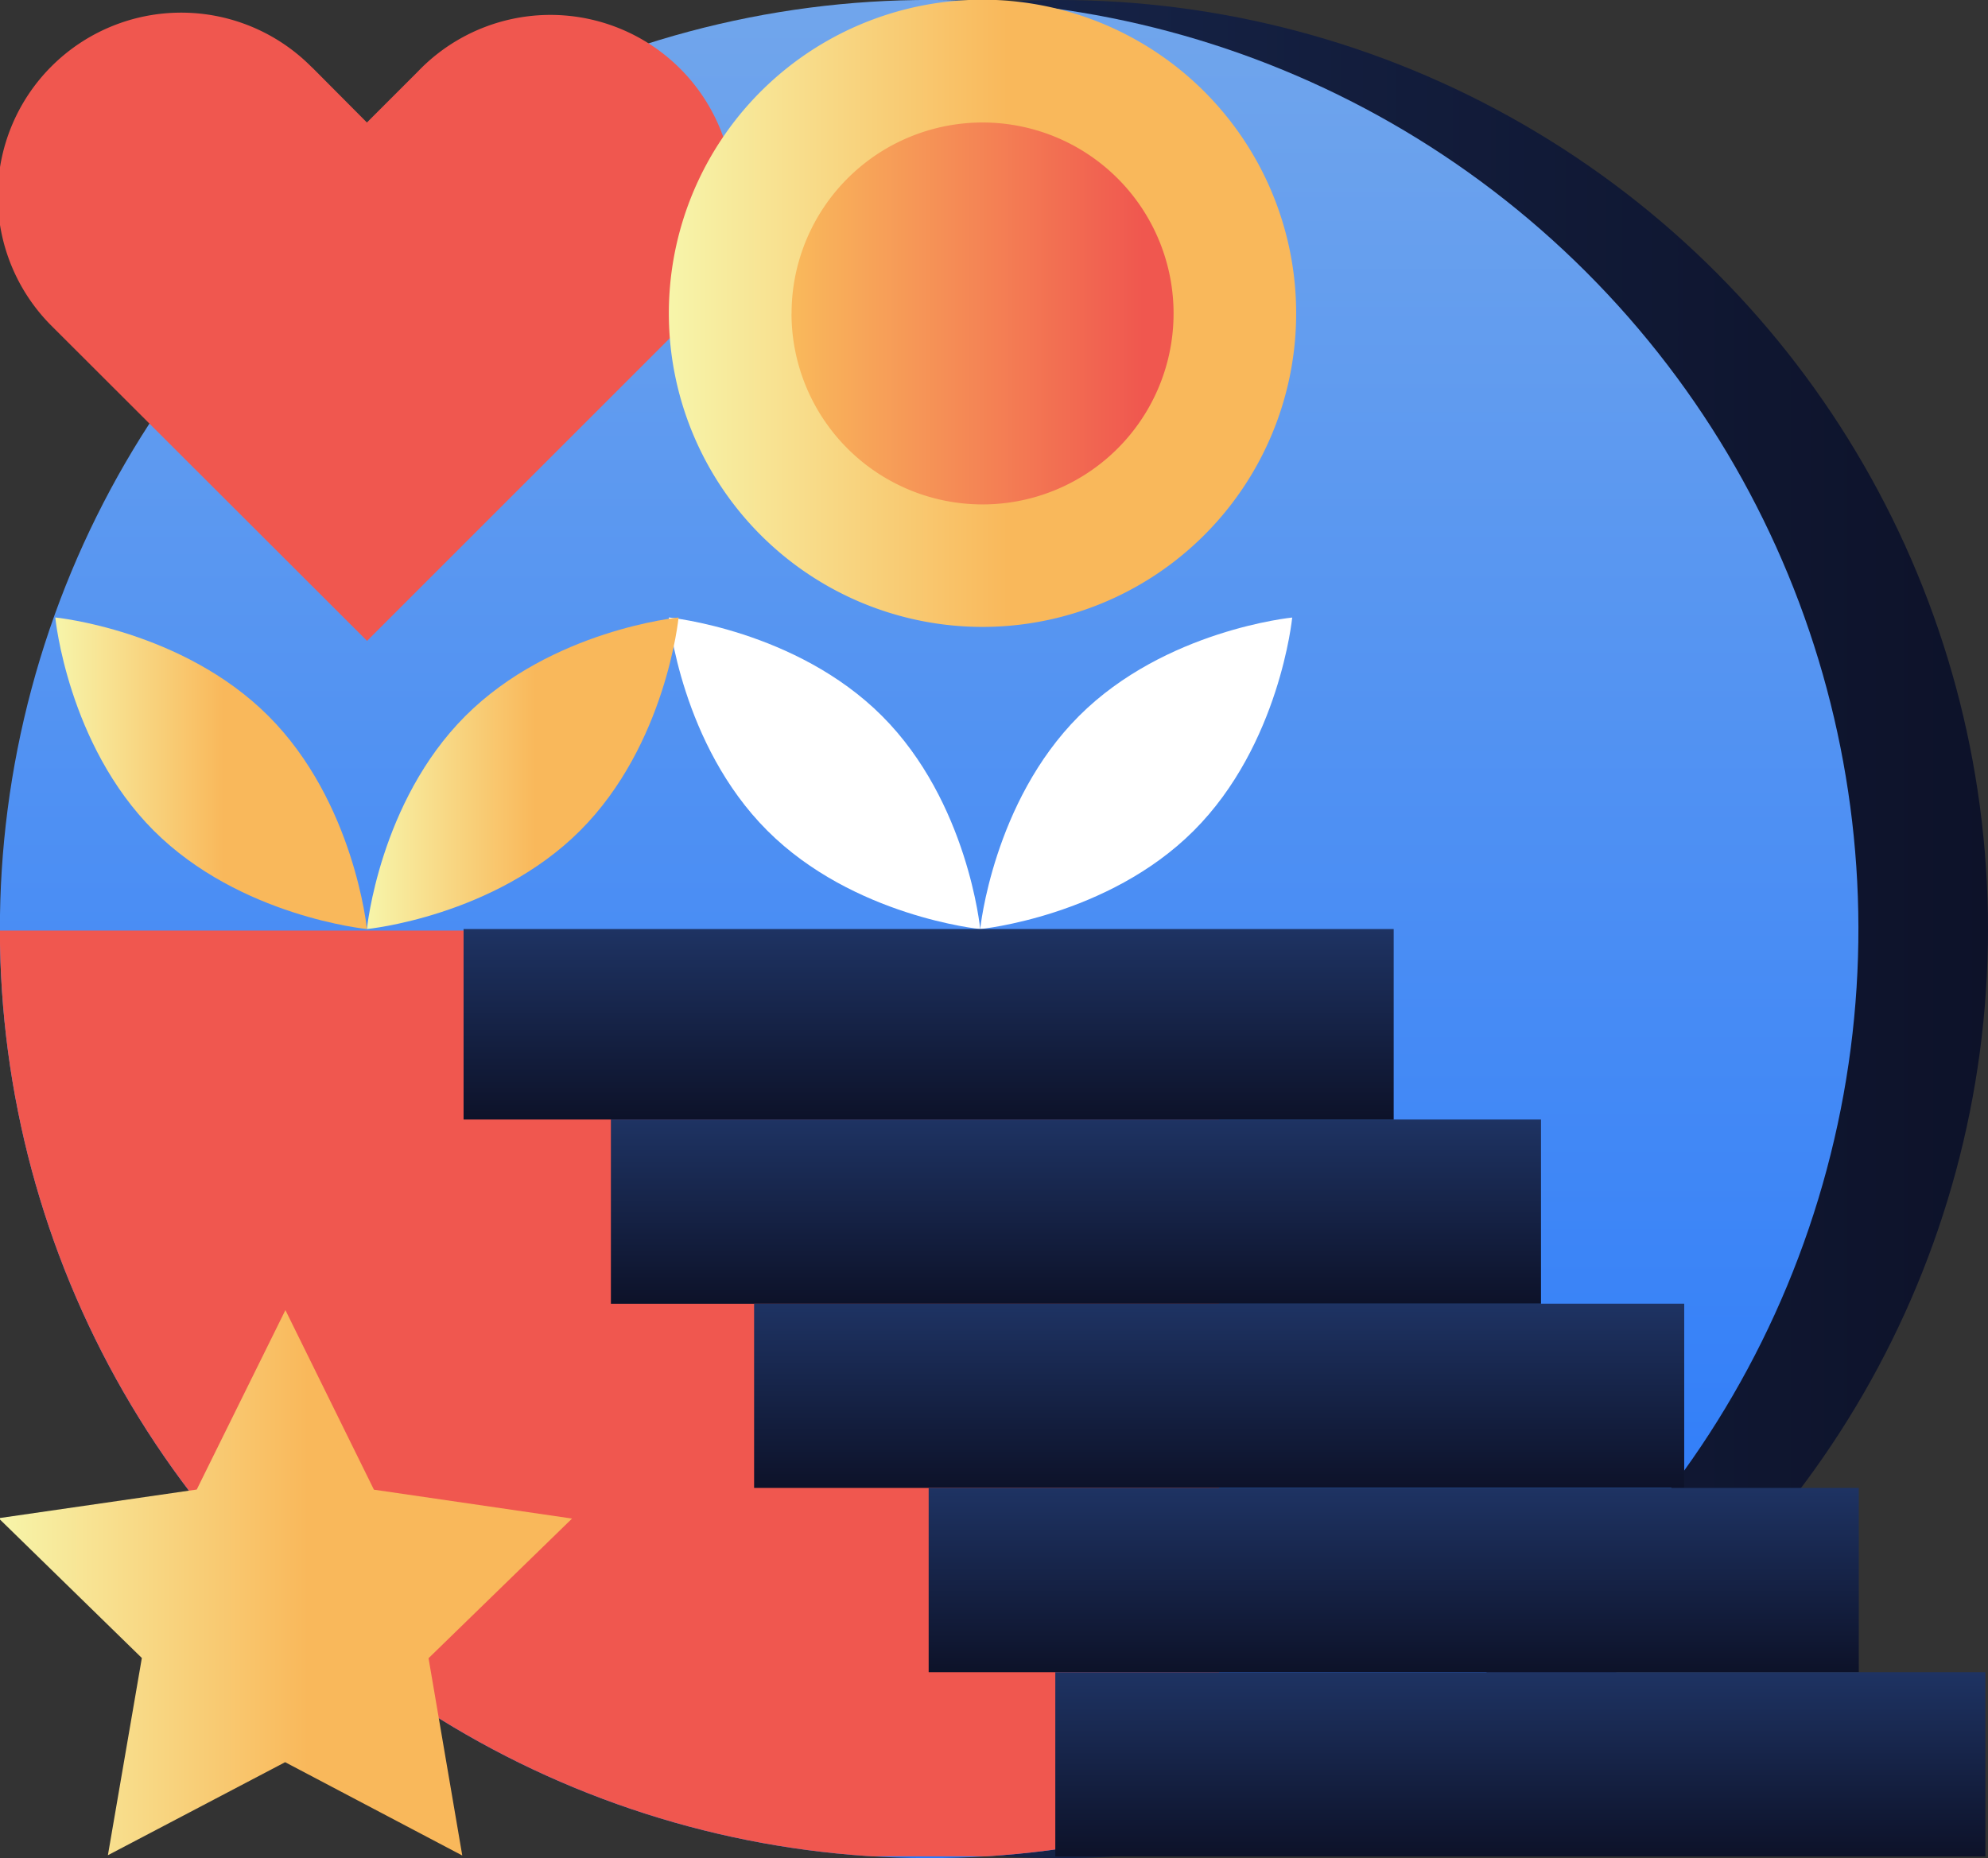
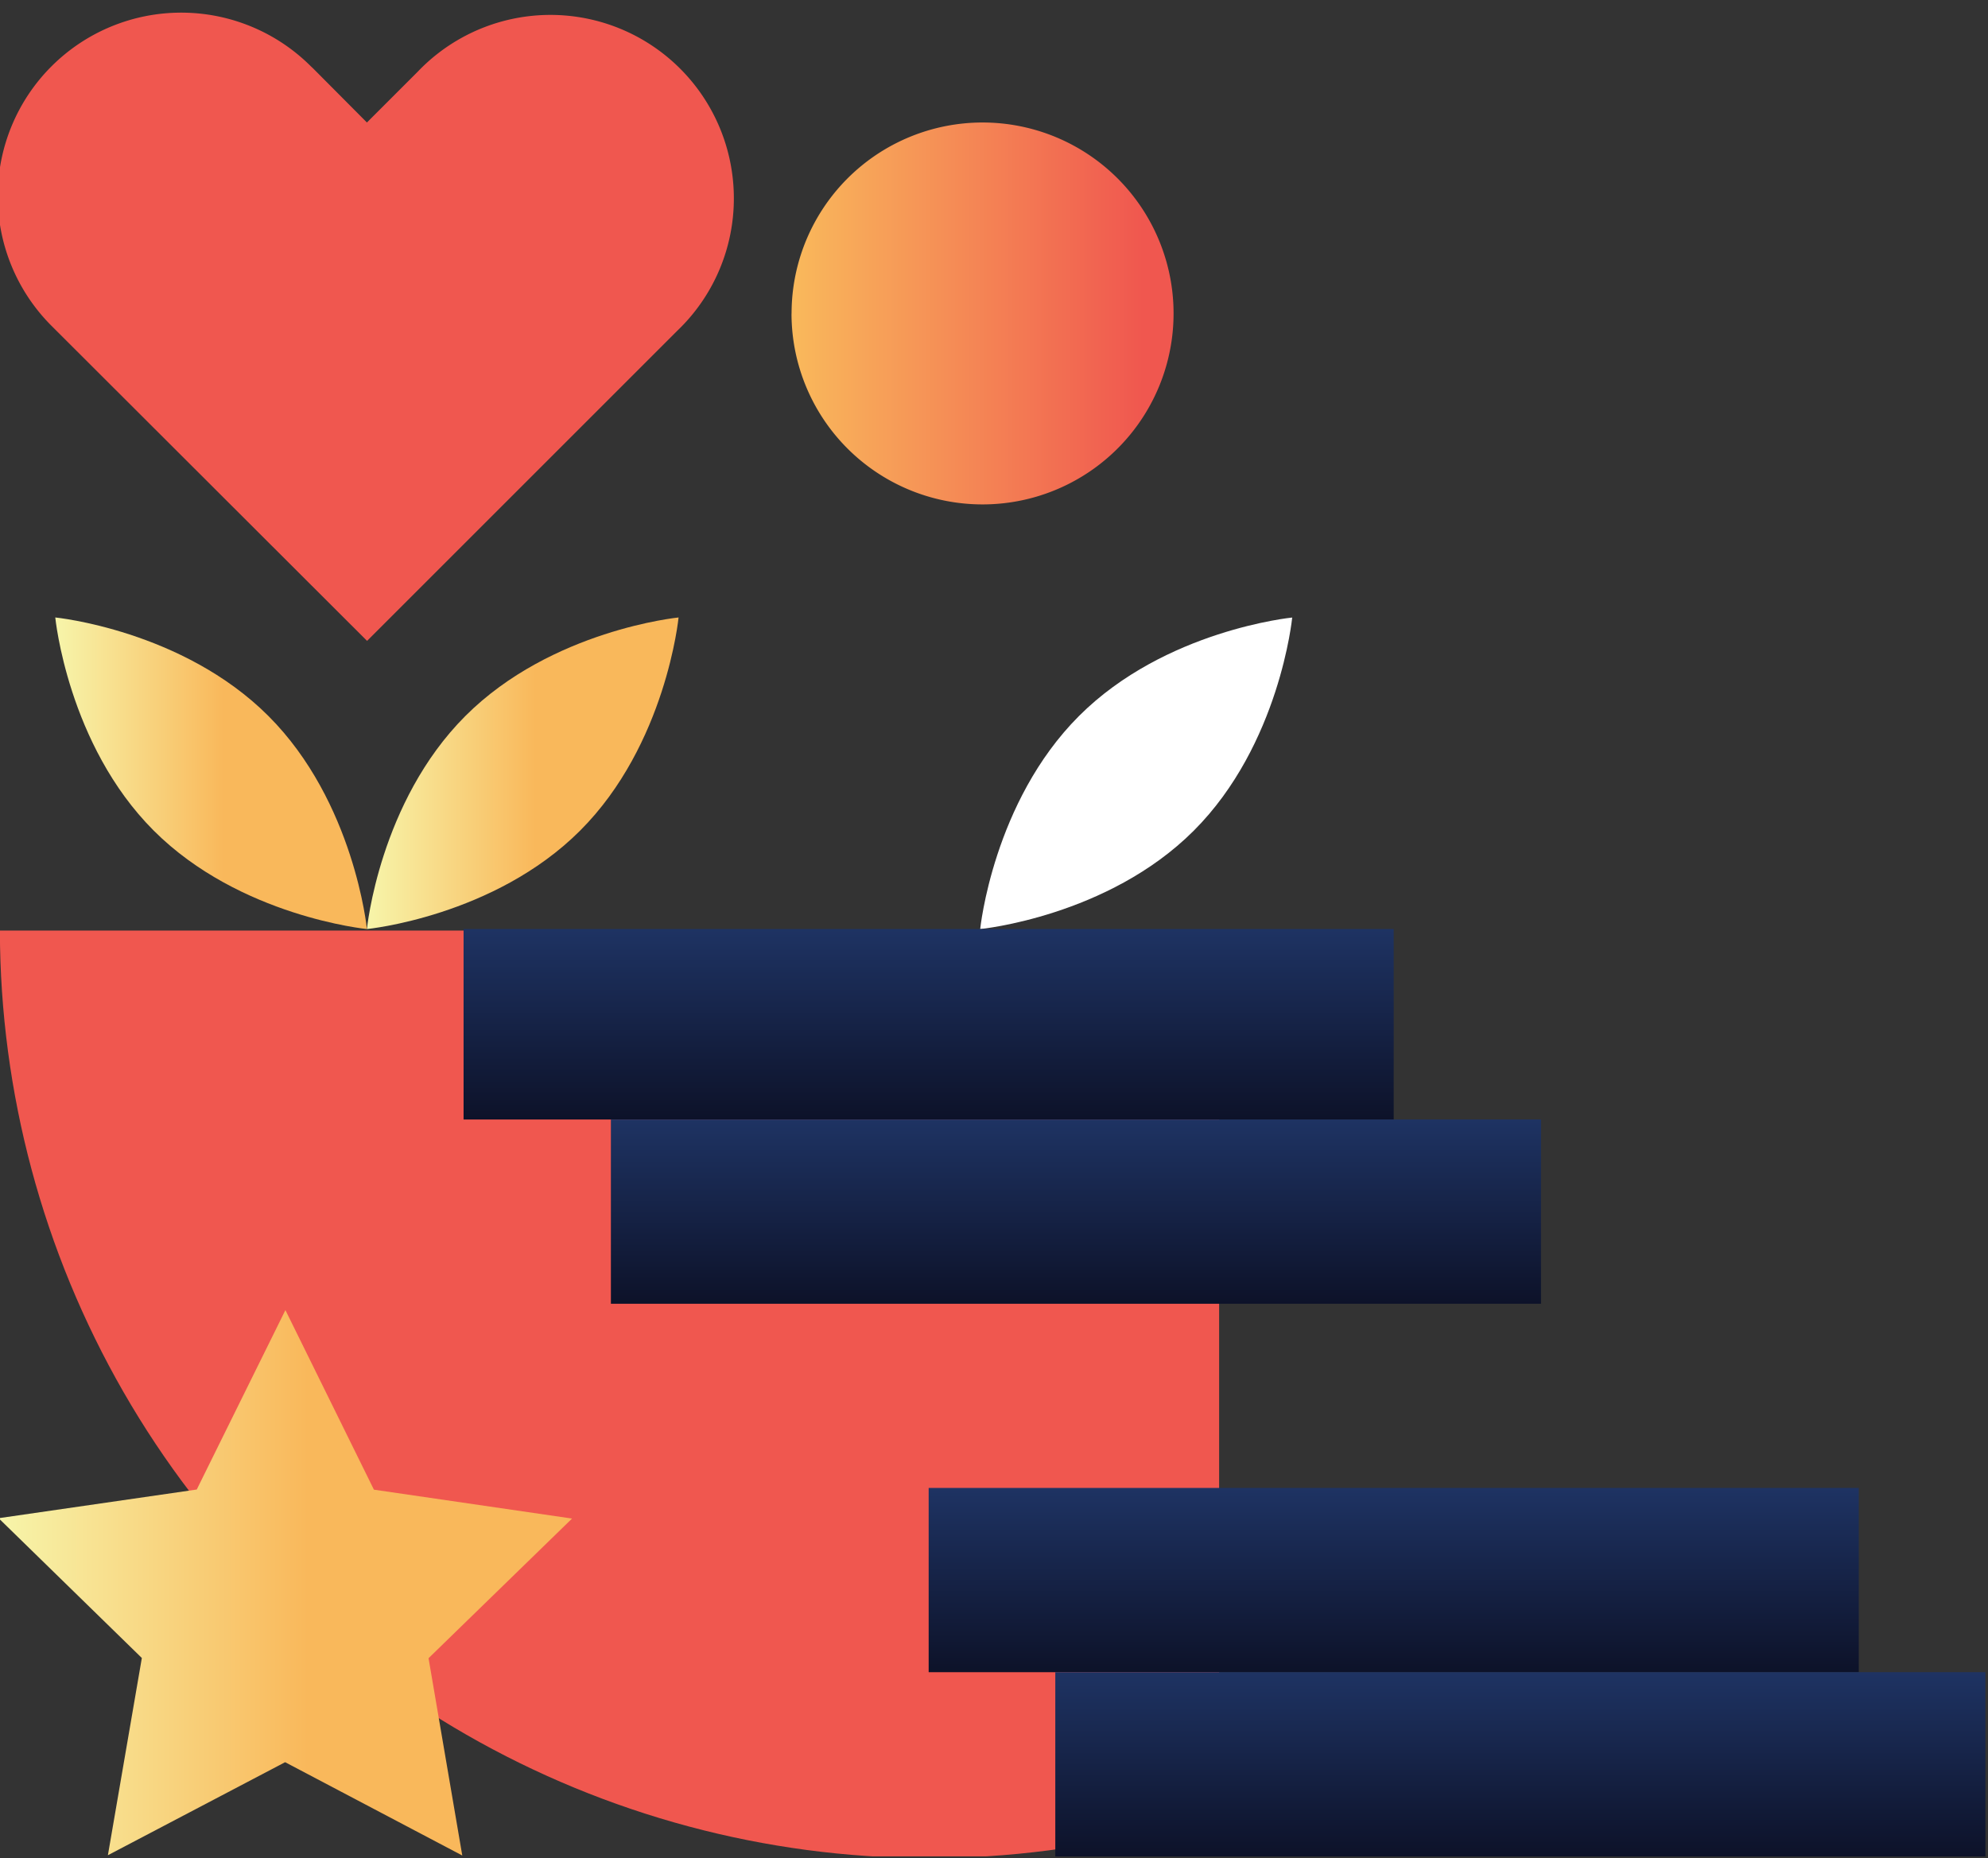
<svg xmlns="http://www.w3.org/2000/svg" xmlns:xlink="http://www.w3.org/1999/xlink" id="icons" viewBox="0 0 275.83 257.86">
  <rect x="0" y="0" width="275.83" height="257.86" fill="#333333" stroke="none" />
  <defs>
    <style>.cls-1{fill:url(#linear-gradient);}.cls-2{fill:url(#linear-gradient-2);}.cls-3{clip-path:url(#clip-path);}.cls-4{fill:#f0574f;}.cls-5{fill:#fff;}.cls-6{fill:url(#linear-gradient-4);}.cls-7{fill:url(#linear-gradient-5);}.cls-8{fill:url(#linear-gradient-6);}.cls-9{fill:url(#linear-gradient-7);}.cls-10{fill:url(#linear-gradient-8);}.cls-11{fill:url(#linear-gradient-9);}.cls-12{fill:url(#linear-gradient-10);}.cls-13{fill:url(#linear-gradient-11);}.cls-14{fill:url(#linear-gradient-12);}.cls-15{fill:url(#linear-gradient-13);}</style>
    <linearGradient id="linear-gradient" x1="128.92" x2="128.92" y2="257.86" gradientTransform="translate(128.93 -53.4) rotate(45)" gradientUnits="userSpaceOnUse">
      <stop offset="0.01" stop-color="#70a5ec" />
      <stop offset="0.92" stop-color="#2979fb" />
    </linearGradient>
    <linearGradient id="linear-gradient-2" x1="17.97" y1="128.93" x2="275.83" y2="128.93" gradientUnits="userSpaceOnUse">
      <stop offset="0" stop-color="#1e3363" />
      <stop offset="1" stop-color="#0d1229" />
    </linearGradient>
    <clipPath id="clip-path">
      <circle id="_Clipping_Path_" data-name="&lt;Clipping Path&gt;" class="cls-1" cx="128.92" cy="128.93" r="128.93" transform="translate(-53.41 128.92) rotate(-45)" />
    </clipPath>
    <linearGradient id="linear-gradient-4" x1="92.8" y1="43.52" x2="179.85" y2="43.52" gradientUnits="userSpaceOnUse">
      <stop offset="0" stop-color="#f7f5aa" />
      <stop offset="0.54" stop-color="#f9b85b" />
    </linearGradient>
    <linearGradient id="linear-gradient-5" x1="109.83" y1="43.52" x2="162.82" y2="43.52" gradientUnits="userSpaceOnUse">
      <stop offset="0.01" stop-color="#f9b85b" />
      <stop offset="0.92" stop-color="#f0574f" />
    </linearGradient>
    <linearGradient id="linear-gradient-6" x1="50.91" y1="107.31" x2="94.15" y2="107.31" xlink:href="#linear-gradient-4" />
    <linearGradient id="linear-gradient-7" x1="7.67" y1="107.31" x2="50.91" y2="107.31" xlink:href="#linear-gradient-4" />
    <linearGradient id="linear-gradient-8" x1="128.85" y1="128.93" x2="128.85" y2="155.36" xlink:href="#linear-gradient-2" />
    <linearGradient id="linear-gradient-9" x1="149.29" y1="155.36" x2="149.29" y2="180.92" xlink:href="#linear-gradient-2" />
    <linearGradient id="linear-gradient-10" x1="169.16" y1="180.92" x2="169.16" y2="206.49" xlink:href="#linear-gradient-2" />
    <linearGradient id="linear-gradient-11" x1="193.38" y1="206.49" x2="193.38" y2="232.06" xlink:href="#linear-gradient-2" />
    <linearGradient id="linear-gradient-12" x1="210.95" y1="232.06" x2="210.95" y2="257.63" xlink:href="#linear-gradient-2" />
    <linearGradient id="linear-gradient-13" x1="-0.19" y1="219.65" x2="79.37" y2="219.65" xlink:href="#linear-gradient-4" />
  </defs>
  <title>univer_icons1</title>
-   <circle class="cls-2" cx="146.9" cy="128.93" r="128.93" />
-   <circle id="_Clipping_Path_2" data-name="&lt;Clipping Path&gt;" class="cls-1" cx="128.92" cy="128.93" r="128.93" transform="translate(-53.41 128.92) rotate(-45)" />
  <g class="cls-3">
    <rect class="cls-4" x="-9.01" y="129.14" width="178.16" height="128.48" />
  </g>
  <path class="cls-4" d="M101.82,27.52a25.38,25.38,0,0,1-7.89,18.42h0l-7,7-29,29-7,7L7.14,45.21h0a25.45,25.45,0,0,1,36-36l0.31,0.29L50.91,17l7-7A25.45,25.45,0,0,1,101.82,27.52Z" />
  <path class="cls-5" d="M149.71,99.36c11.94-11.94,29.58-13.66,29.58-13.66s-1.72,17.64-13.66,29.58S136,128.93,136,128.93,137.77,111.3,149.71,99.36Z" />
-   <path class="cls-5" d="M122.38,99.36C110.44,87.42,92.8,85.69,92.8,85.69s1.72,17.64,13.66,29.58S136,128.93,136,128.93,134.32,111.3,122.38,99.36Z" />
-   <path class="cls-6" d="M92.8,43.52A43.52,43.52,0,1,1,136.32,87,43.52,43.52,0,0,1,92.8,43.52" />
  <path class="cls-7" d="M109.83,43.52A26.5,26.5,0,1,1,136.32,70a26.5,26.5,0,0,1-26.5-26.5" />
  <path class="cls-8" d="M64.57,99.36C76.51,87.42,94.15,85.69,94.15,85.69s-1.72,17.64-13.66,29.58-29.58,13.66-29.58,13.66S52.63,111.3,64.57,99.36Z" />
  <path class="cls-9" d="M37.24,99.36C25.3,87.42,7.67,85.69,7.67,85.69s1.72,17.64,13.66,29.58,29.58,13.66,29.58,13.66S49.18,111.3,37.24,99.36Z" />
  <rect class="cls-10" x="64.32" y="128.93" width="129.05" height="26.43" />
  <rect class="cls-11" x="84.76" y="155.36" width="129.05" height="25.57" />
-   <rect class="cls-12" x="104.63" y="180.92" width="129.05" height="25.57" />
  <rect class="cls-13" x="128.85" y="206.49" width="129.05" height="25.57" />
  <rect class="cls-14" x="146.42" y="232.06" width="129.05" height="25.57" />
  <polygon class="cls-15" points="64.14 257.5 39.56 244.55 14.97 257.46 19.68 230.09 -0.19 210.69 27.3 206.71 39.6 181.81 51.88 206.73 79.37 210.74 59.46 230.12 64.14 257.5" />
</svg>